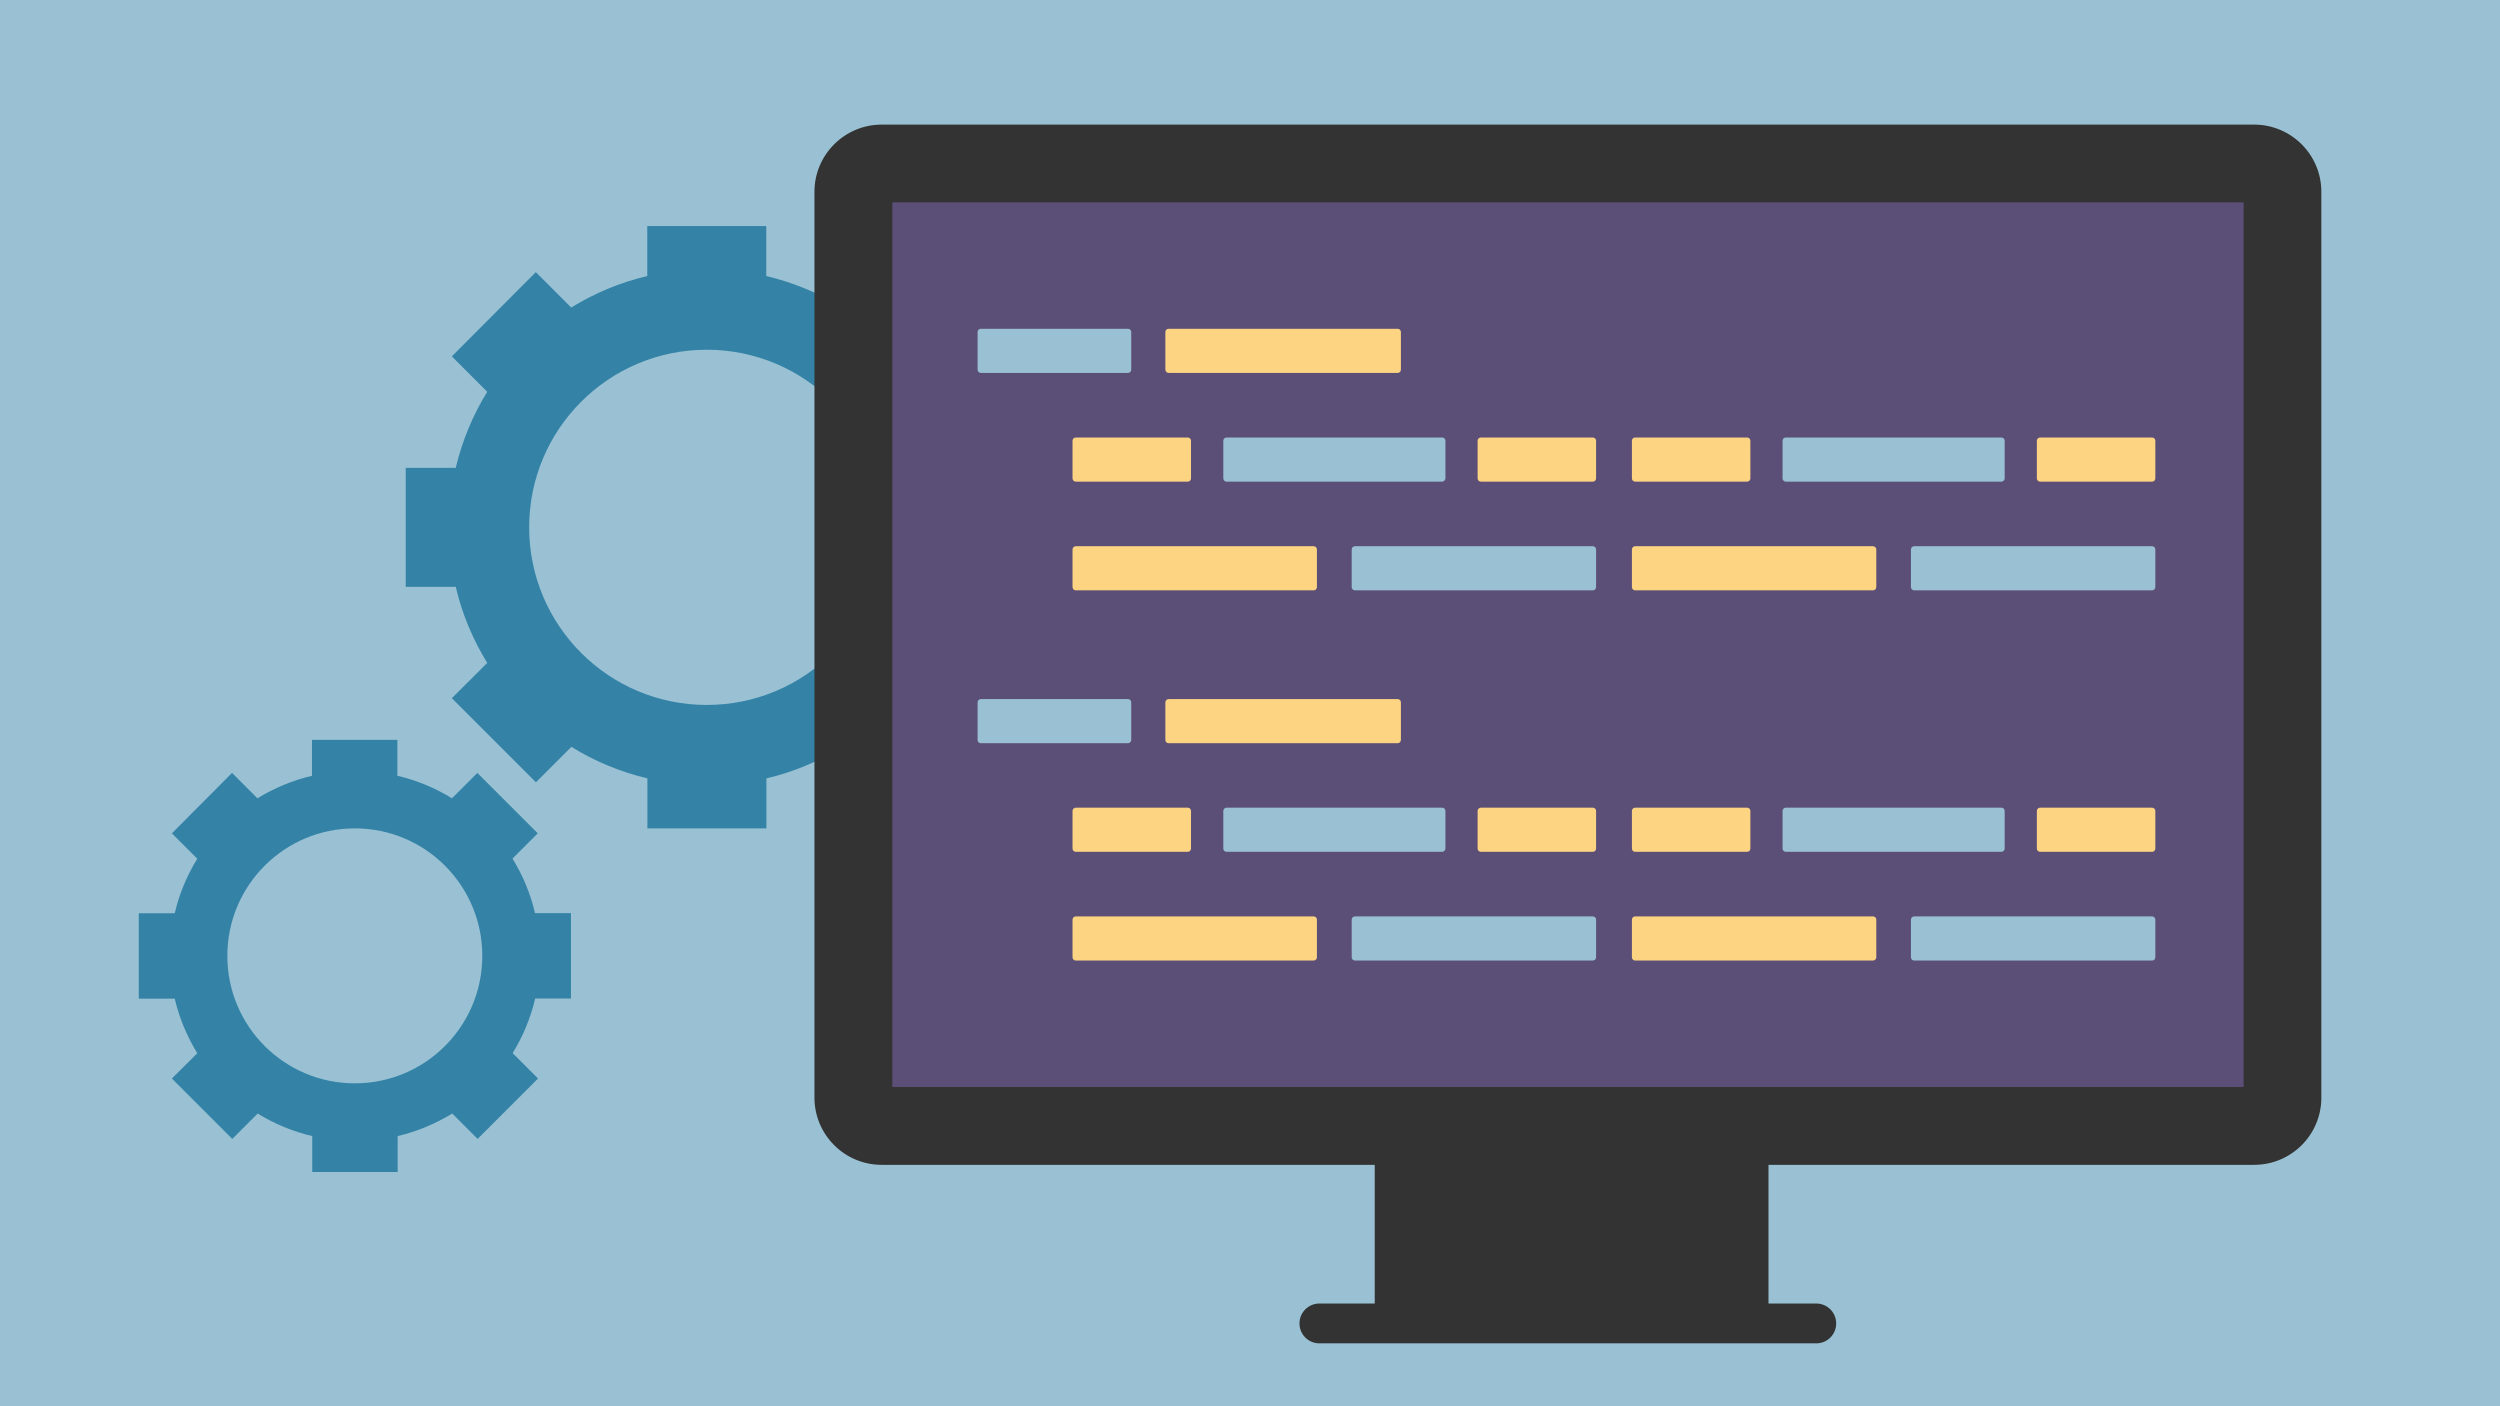
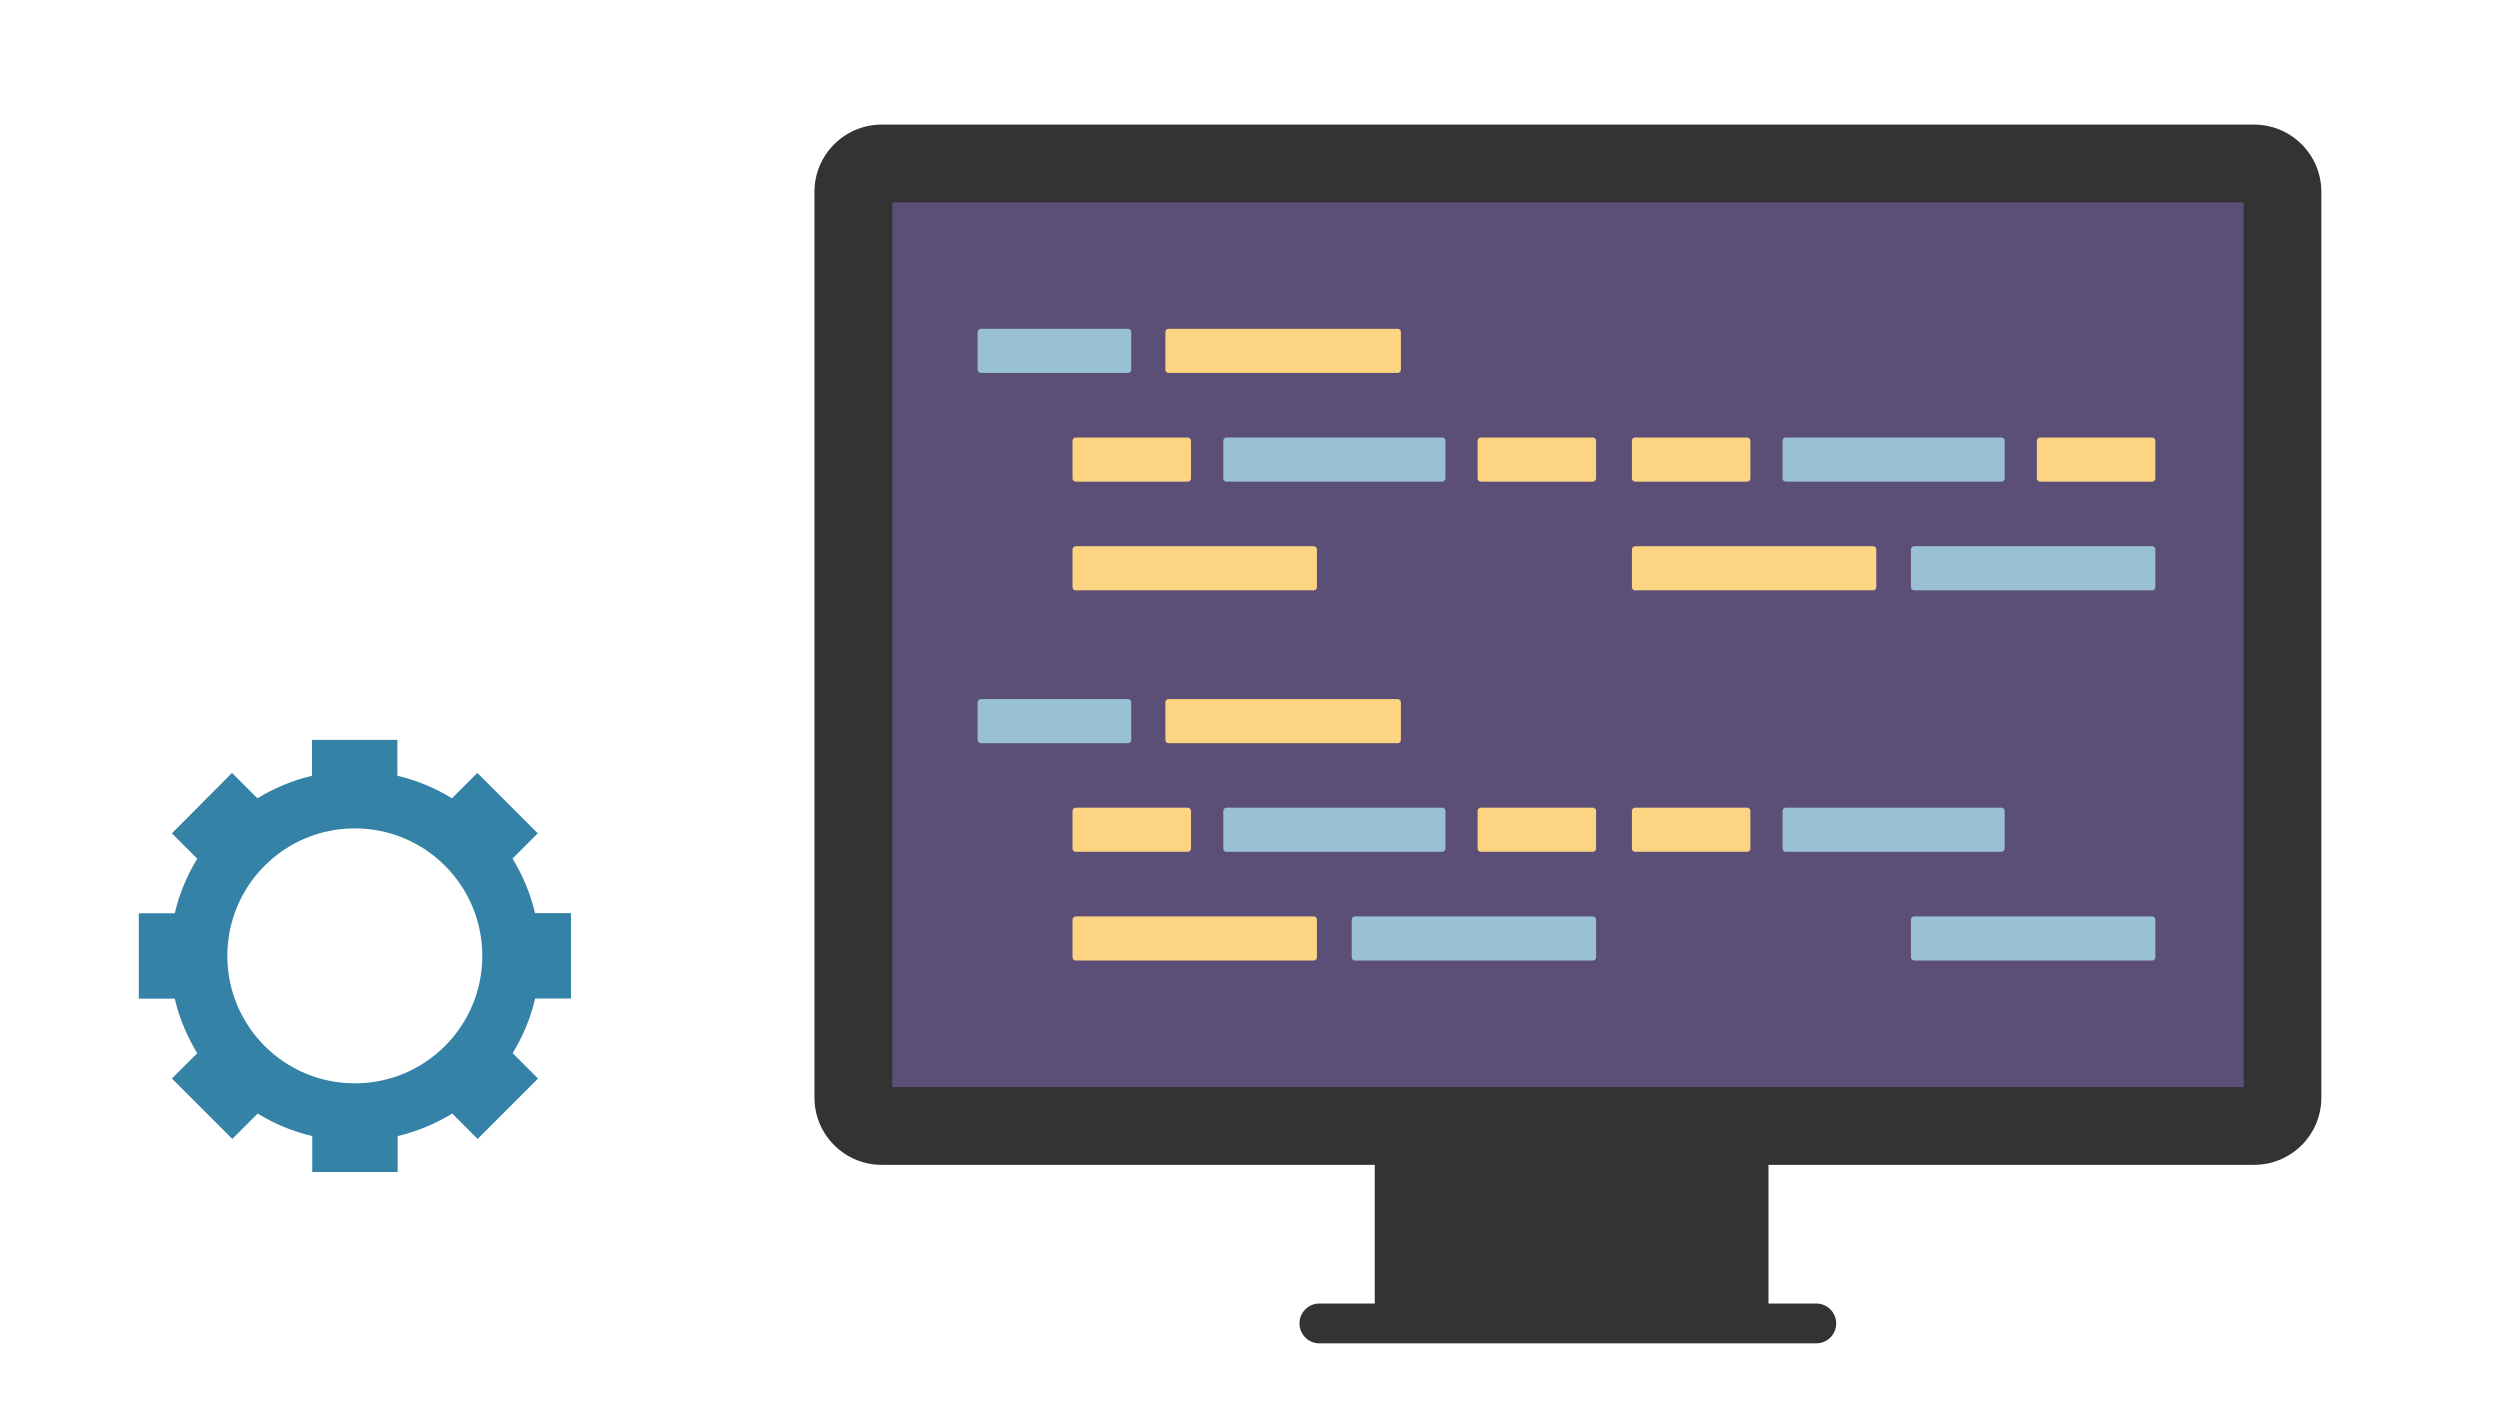
<svg xmlns="http://www.w3.org/2000/svg" version="1.1" id="Layer_1" x="0px" y="0px" viewBox="0 0 1920 1080" style="enable-background:new 0 0 1920 1080;" xml:space="preserve">
  <style type="text/css">
	.st0{fill:#99C1D3;}
	.st1{fill:#3483A7;}
	.st2{fill:#5B4E77;}
	.st3{fill:#323332;}
	.st4{fill:#FDD482;}
</style>
-   <rect class="st0" width="1920" height="1080" />
  <g>
    <g>
-       <path class="st1" d="M774.1,450.6v-91.4h-38.4c-4.9-20.9-13.2-40.6-24.2-58.4l27.2-27.2l-64.6-64.6l-27.2,27.2    c-17.8-11-37.4-19.2-58.4-24.2v-38.4h-91.4v38.4c-20.9,4.9-40.6,13.2-58.4,24.2l-27.2-27.2L347,273.7l27.2,27.2    c-11,17.8-19.2,37.4-24.2,58.4h-38.4v91.4H350c4.9,20.9,13.2,40.6,24.2,58.4L347,536.2l64.6,64.6l27.2-27.2    c17.8,11,37.4,19.2,58.4,24.2v38.4h91.4v-38.4c20.9-4.9,40.6-13.2,58.4-24.2l27.2,27.2l64.6-64.6L711.5,509    c11-17.8,19.2-37.4,24.2-58.4H774.1z M542.8,541.4c-75.4,0-136.4-61.1-136.4-136.4c0-75.4,61.1-136.4,136.4-136.4    s136.4,61.1,136.4,136.4C679.3,480.3,618.2,541.4,542.8,541.4z" />
-     </g>
+       </g>
  </g>
  <g>
    <g>
      <path class="st1" d="M438.5,766.9v-65.6h-27.6c-3.5-15-9.4-29.1-17.3-41.9L413,640l-46.4-46.4l-19.5,19.5    c-12.8-7.9-26.9-13.8-41.9-17.3v-27.6h-65.6v27.6c-15,3.5-29.1,9.5-41.9,17.3l-19.5-19.5L132,640l19.5,19.5    c-7.9,12.8-13.8,26.9-17.3,41.9h-27.6v65.6h27.6c3.5,15,9.5,29.1,17.3,41.9L132,828.3l46.4,46.4l19.5-19.5    c12.8,7.9,26.9,13.8,41.9,17.3v27.6h65.6v-27.6c15-3.5,29.1-9.5,41.9-17.3l19.5,19.5l46.4-46.4l-19.5-19.5    c7.9-12.8,13.8-26.9,17.3-41.9H438.5z M272.5,832c-54.1,0-97.9-43.8-97.9-97.9c0-54.1,43.8-97.9,97.9-97.9    c54.1,0,97.9,43.8,97.9,97.9C370.4,788.2,326.6,832,272.5,832z" />
    </g>
  </g>
  <g>
    <rect x="666.6" y="128.3" class="st2" width="1086.3" height="728" />
    <path class="st3" d="M1731.2,95.7H677.1c-28.4,0-51.6,23.1-51.6,51.6V843c0,28.4,23.1,51.6,51.6,51.6h378.7v106.5h-42.5   c-8.5,0-15.3,6.9-15.3,15.3v0c0,8.5,6.9,15.3,15.3,15.3h381.6c8.5,0,15.3-6.9,15.3-15.3v0c0-8.5-6.9-15.3-15.3-15.3h-36.7V894.6   h373c28.5,0,51.6-23.1,51.6-51.6V147.3C1782.8,118.8,1759.6,95.7,1731.2,95.7z M1723.1,834.8H685.3V155.4h1037.8V834.8z" />
    <g>
      <path class="st0" d="M866.3,286.4h-113c-1.4,0-2.5-1.1-2.5-2.5V255c0-1.4,1.1-2.5,2.5-2.5h113c1.4,0,2.5,1.1,2.5,2.5v28.9    C868.8,285.3,867.7,286.4,866.3,286.4z" />
      <path class="st4" d="M1073.4,286.4H897.5c-1.4,0-2.5-1.1-2.5-2.5V255c0-1.4,1.1-2.5,2.5-2.5h175.9c1.4,0,2.5,1.1,2.5,2.5v28.9    C1075.9,285.3,1074.8,286.4,1073.4,286.4z" />
      <path class="st4" d="M912.2,369.9h-86c-1.4,0-2.5-1.1-2.5-2.5v-28.9c0-1.4,1.1-2.5,2.5-2.5h86c1.4,0,2.5,1.1,2.5,2.5v28.9    C914.7,368.8,913.6,369.9,912.2,369.9z" />
      <path class="st4" d="M1008.9,453.4H826.2c-1.4,0-2.5-1.1-2.5-2.5V422c0-1.4,1.1-2.5,2.5-2.5h182.7c1.4,0,2.5,1.1,2.5,2.5v28.9    C1011.4,452.3,1010.3,453.4,1008.9,453.4z" />
-       <path class="st0" d="M1223.3,453.4h-182.7c-1.4,0-2.5-1.1-2.5-2.5V422c0-1.4,1.1-2.5,2.5-2.5h182.7c1.4,0,2.5,1.1,2.5,2.5v28.9    C1225.8,452.3,1224.7,453.4,1223.3,453.4z" />
      <path class="st4" d="M1223.3,369.9h-86c-1.4,0-2.5-1.1-2.5-2.5v-28.9c0-1.4,1.1-2.5,2.5-2.5h86c1.4,0,2.5,1.1,2.5,2.5v28.9    C1225.8,368.8,1224.7,369.9,1223.3,369.9z" />
      <path class="st0" d="M1107.5,369.9H942c-1.4,0-2.5-1.1-2.5-2.5v-28.9c0-1.4,1.1-2.5,2.5-2.5h165.6c1.4,0,2.5,1.1,2.5,2.5v28.9    C1110,368.8,1108.9,369.9,1107.5,369.9z" />
      <path class="st0" d="M866.3,570.8h-113c-1.4,0-2.5-1.1-2.5-2.5v-28.9c0-1.4,1.1-2.5,2.5-2.5h113c1.4,0,2.5,1.1,2.5,2.5v28.9    C868.8,569.6,867.7,570.8,866.3,570.8z" />
      <path class="st4" d="M1073.4,570.8H897.5c-1.4,0-2.5-1.1-2.5-2.5v-28.9c0-1.4,1.1-2.5,2.5-2.5h175.9c1.4,0,2.5,1.1,2.5,2.5v28.9    C1075.9,569.6,1074.8,570.8,1073.4,570.8z" />
      <path class="st4" d="M912.2,654.2h-86c-1.4,0-2.5-1.1-2.5-2.5v-28.9c0-1.4,1.1-2.5,2.5-2.5h86c1.4,0,2.5,1.1,2.5,2.5v28.9    C914.7,653.1,913.6,654.2,912.2,654.2z" />
      <path class="st4" d="M1008.9,737.7H826.2c-1.4,0-2.5-1.1-2.5-2.5v-28.9c0-1.4,1.1-2.5,2.5-2.5h182.7c1.4,0,2.5,1.1,2.5,2.5v28.9    C1011.4,736.6,1010.3,737.7,1008.9,737.7z" />
      <path class="st0" d="M1223.3,737.7h-182.7c-1.4,0-2.5-1.1-2.5-2.5v-28.9c0-1.4,1.1-2.5,2.5-2.5h182.7c1.4,0,2.5,1.1,2.5,2.5v28.9    C1225.8,736.6,1224.7,737.7,1223.3,737.7z" />
      <path class="st4" d="M1223.3,654.2h-86c-1.4,0-2.5-1.1-2.5-2.5v-28.9c0-1.4,1.1-2.5,2.5-2.5h86c1.4,0,2.5,1.1,2.5,2.5v28.9    C1225.8,653.1,1224.7,654.2,1223.3,654.2z" />
      <path class="st0" d="M1107.5,654.2H942c-1.4,0-2.5-1.1-2.5-2.5v-28.9c0-1.4,1.1-2.5,2.5-2.5h165.6c1.4,0,2.5,1.1,2.5,2.5v28.9    C1110,653.1,1108.9,654.2,1107.5,654.2z" />
    </g>
    <g>
      <path class="st4" d="M1341.8,369.9h-86c-1.4,0-2.5-1.1-2.5-2.5v-28.9c0-1.4,1.1-2.5,2.5-2.5h86c1.4,0,2.5,1.1,2.5,2.5v28.9    C1344.3,368.8,1343.1,369.9,1341.8,369.9z" />
      <path class="st4" d="M1438.5,453.4h-182.7c-1.4,0-2.5-1.1-2.5-2.5V422c0-1.4,1.1-2.5,2.5-2.5h182.7c1.4,0,2.5,1.1,2.5,2.5v28.9    C1441,452.3,1439.8,453.4,1438.5,453.4z" />
      <path class="st0" d="M1652.8,453.4h-182.7c-1.4,0-2.5-1.1-2.5-2.5V422c0-1.4,1.1-2.5,2.5-2.5h182.7c1.4,0,2.5,1.1,2.5,2.5v28.9    C1655.3,452.3,1654.2,453.4,1652.8,453.4z" />
      <path class="st4" d="M1652.8,369.9h-86c-1.4,0-2.5-1.1-2.5-2.5v-28.9c0-1.4,1.1-2.5,2.5-2.5h86c1.4,0,2.5,1.1,2.5,2.5v28.9    C1655.3,368.8,1654.2,369.9,1652.8,369.9z" />
      <path class="st0" d="M1537.1,369.9h-165.6c-1.4,0-2.5-1.1-2.5-2.5v-28.9c0-1.4,1.1-2.5,2.5-2.5h165.6c1.4,0,2.5,1.1,2.5,2.5v28.9    C1539.6,368.8,1538.4,369.9,1537.1,369.9z" />
      <path class="st4" d="M1341.8,654.2h-86c-1.4,0-2.5-1.1-2.5-2.5v-28.9c0-1.4,1.1-2.5,2.5-2.5h86c1.4,0,2.5,1.1,2.5,2.5v28.9    C1344.3,653.1,1343.1,654.2,1341.8,654.2z" />
-       <path class="st4" d="M1438.5,737.7h-182.7c-1.4,0-2.5-1.1-2.5-2.5v-28.9c0-1.4,1.1-2.5,2.5-2.5h182.7c1.4,0,2.5,1.1,2.5,2.5v28.9    C1441,736.6,1439.8,737.7,1438.5,737.7z" />
      <path class="st0" d="M1652.8,737.7h-182.7c-1.4,0-2.5-1.1-2.5-2.5v-28.9c0-1.4,1.1-2.5,2.5-2.5h182.7c1.4,0,2.5,1.1,2.5,2.5v28.9    C1655.3,736.6,1654.2,737.7,1652.8,737.7z" />
-       <path class="st4" d="M1652.8,654.2h-86c-1.4,0-2.5-1.1-2.5-2.5v-28.9c0-1.4,1.1-2.5,2.5-2.5h86c1.4,0,2.5,1.1,2.5,2.5v28.9    C1655.3,653.1,1654.2,654.2,1652.8,654.2z" />
      <path class="st0" d="M1537.1,654.2h-165.6c-1.4,0-2.5-1.1-2.5-2.5v-28.9c0-1.4,1.1-2.5,2.5-2.5h165.6c1.4,0,2.5,1.1,2.5,2.5v28.9    C1539.6,653.1,1538.4,654.2,1537.1,654.2z" />
    </g>
  </g>
</svg>